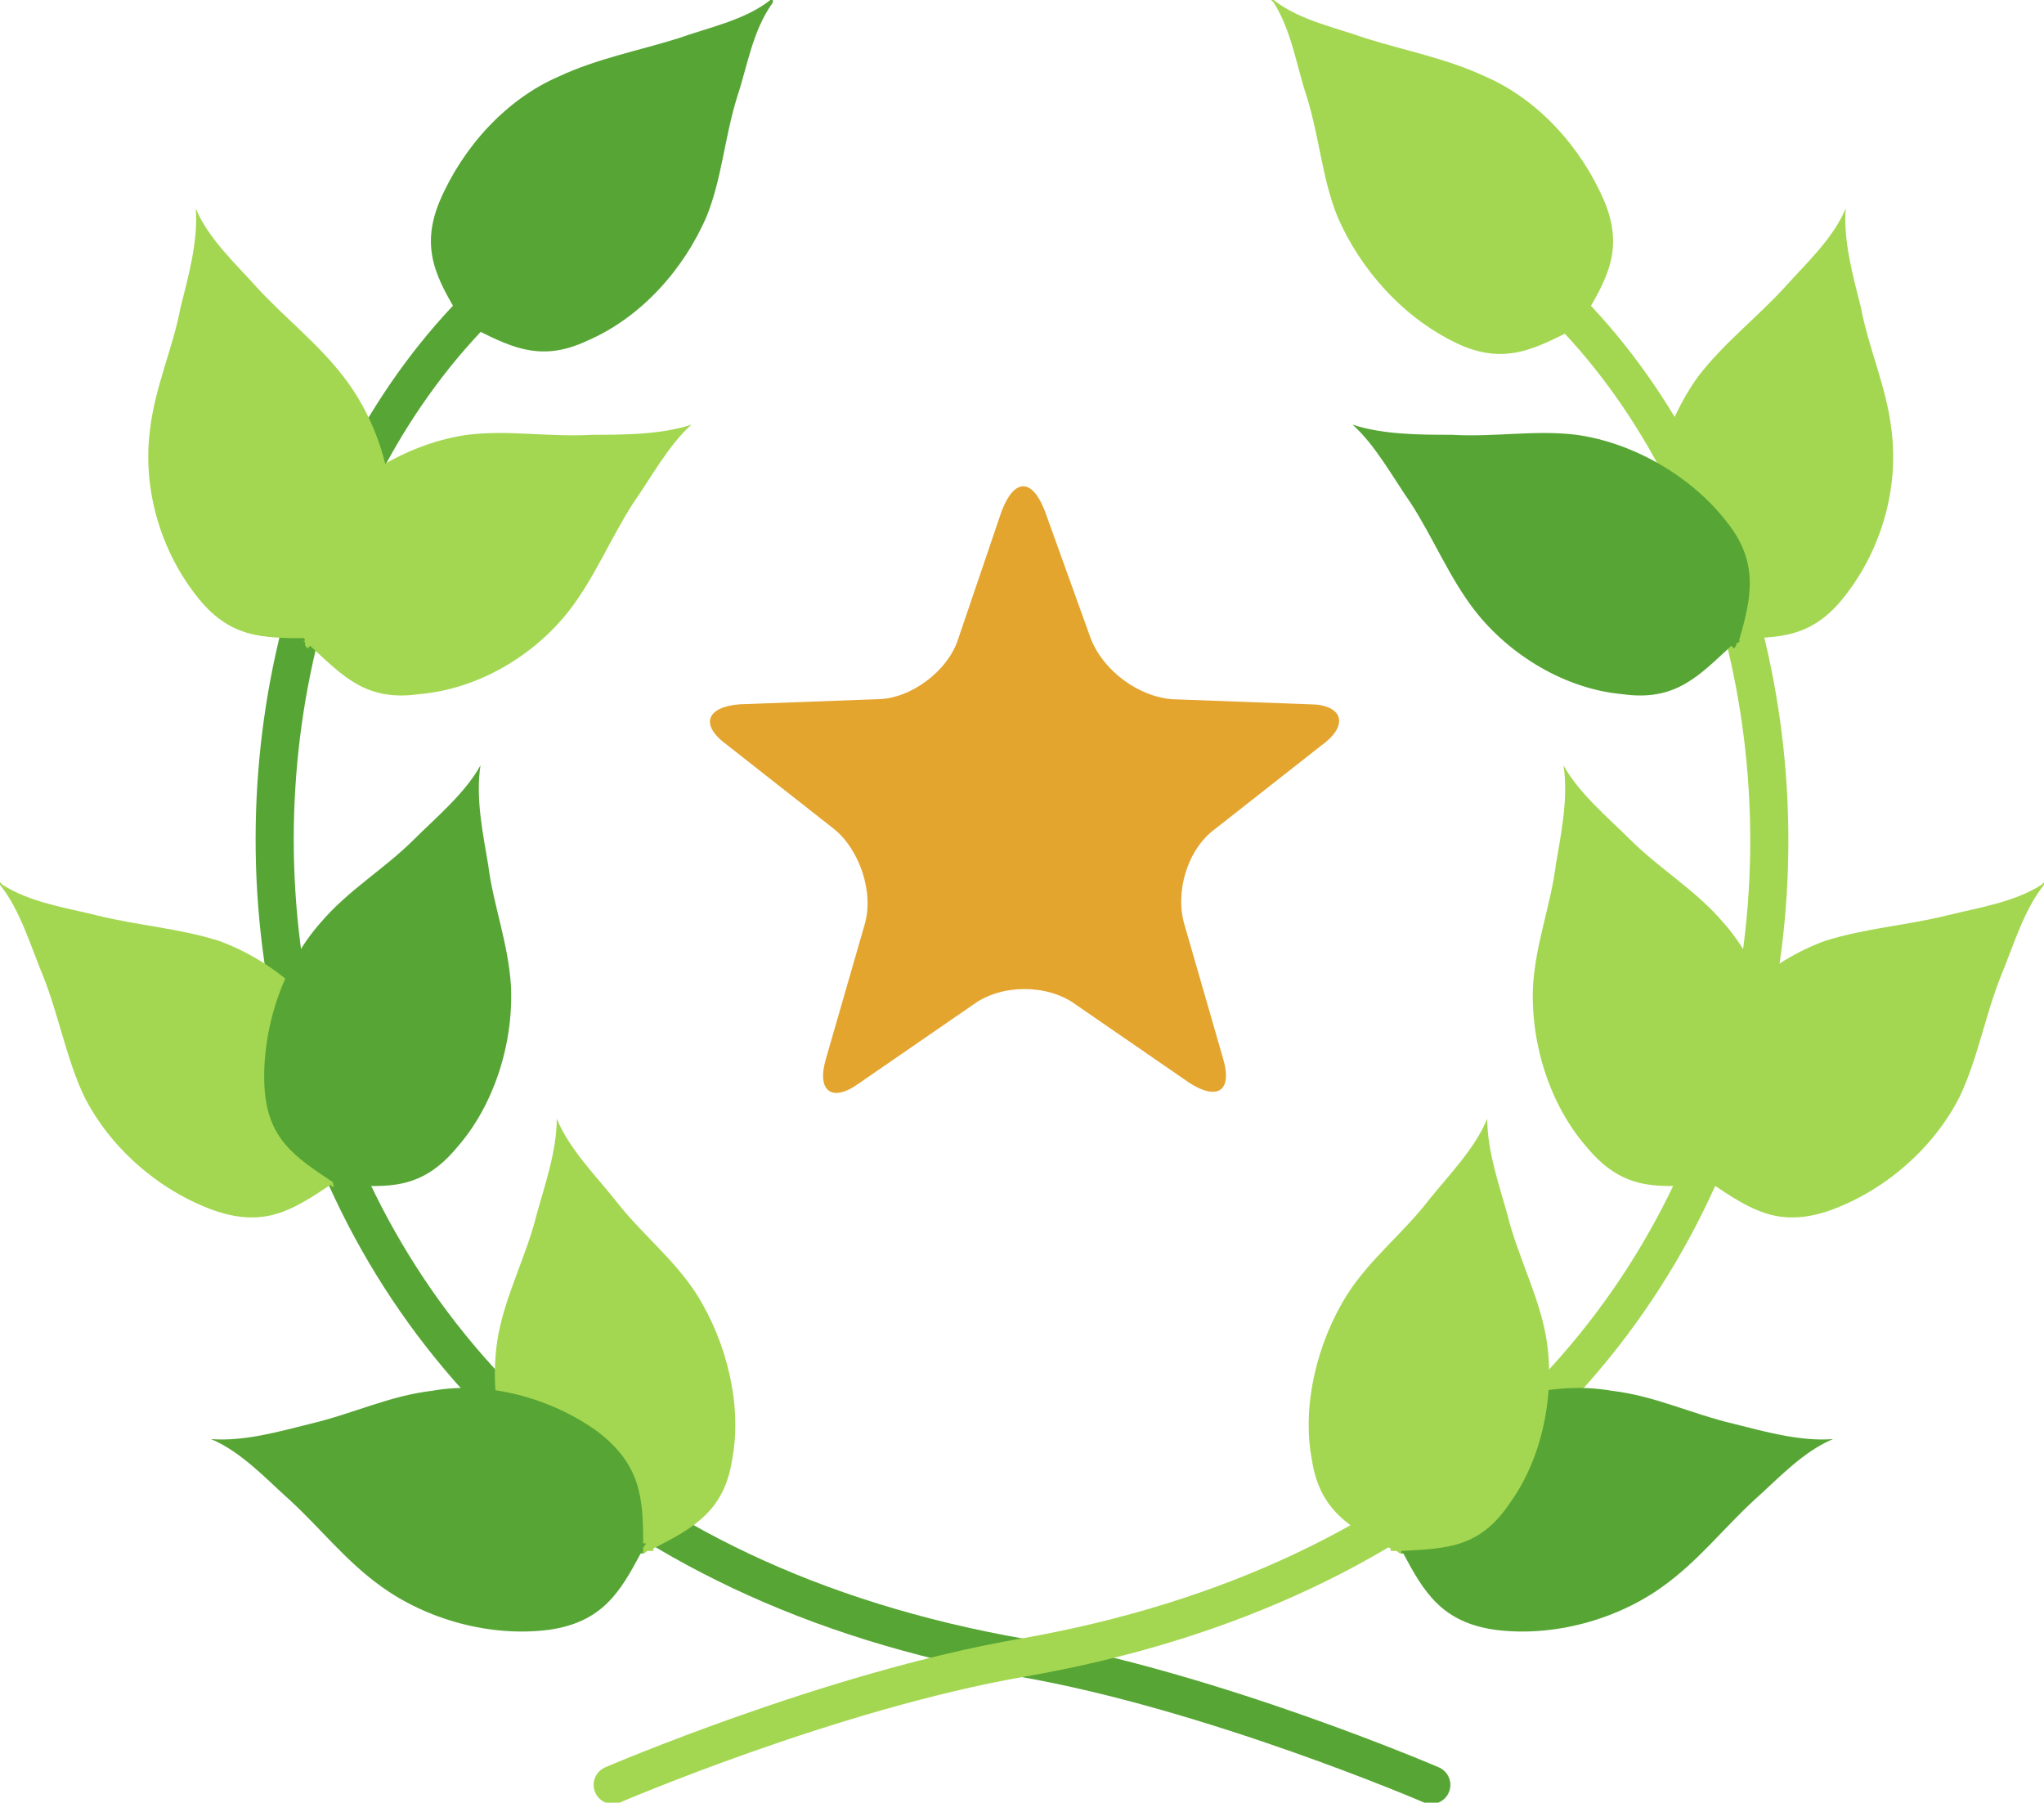
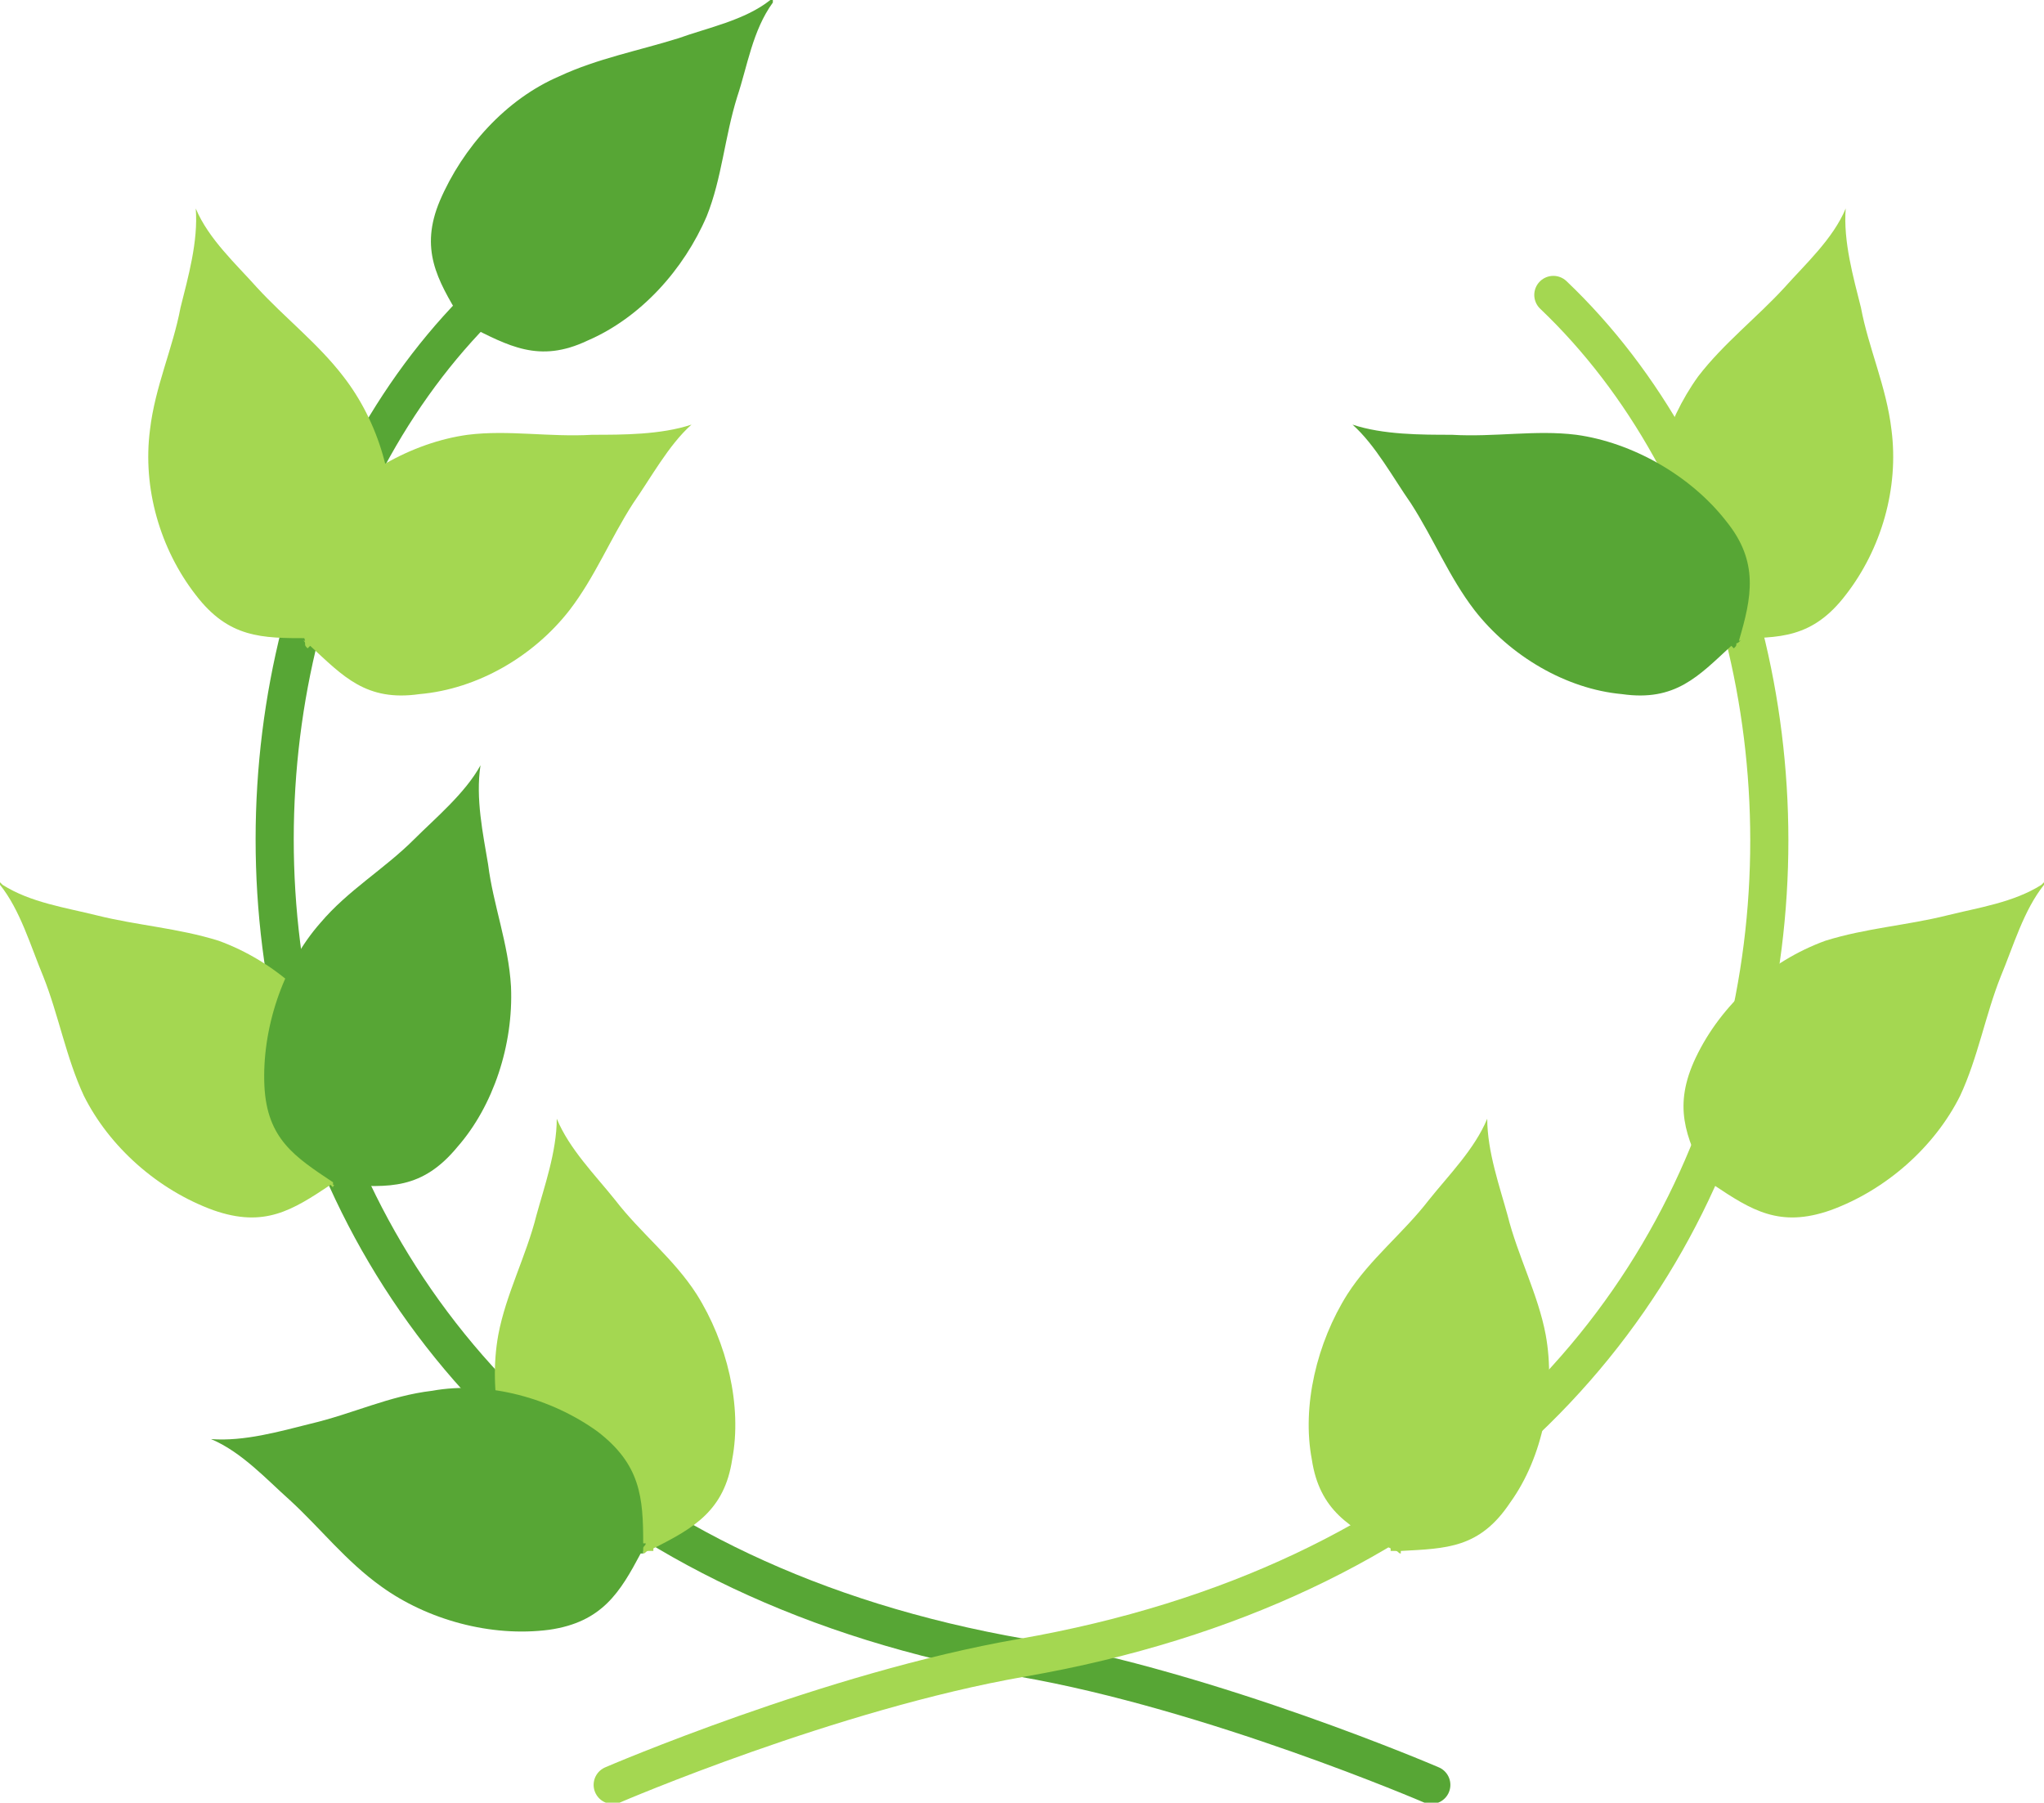
<svg xmlns="http://www.w3.org/2000/svg" version="1.1" id="Layer_2_00000054985589290197023140000016980207877993020294_" x="0px" y="0px" viewBox="0 0 80.4 70.9" style="enable-background:new 0 0 80.4 70.9;" xml:space="preserve">
  <style type="text/css">
	.st0{fill:none;stroke:#57A635;stroke-width:1.5;stroke-linecap:round;stroke-miterlimit:10;}
	.st1{fill:#57A635;}
	.st2{fill:#A4D751;}
	.st3{fill:none;stroke:#A4D751;stroke-width:1.5;stroke-linecap:round;stroke-miterlimit:10;}
	.st4{fill:#E4A52F;}
</style>
  <g id="Illustrations">
    <g>
      <path class="st0" d="M19.3,11.6C4.9,25.2,6.9,59.4,40.2,65.2c7.5,1.3,16.1,5,16.1,5" />
      <path class="st1" d="M27.8,8.5C28.4,7,28.5,5.4,29,3.8c0.4-1.2,0.6-2.6,1.4-3.7L30.4,0c0,0,0,0,0,0c0,0,0,0,0-0.1l-0.1,0.1    c-1,0.8-2.5,1.1-3.6,1.5c-1.6,0.5-3.2,0.8-4.7,1.5c-2.1,0.9-3.8,2.8-4.7,4.9c-0.8,1.9-0.1,3.1,0.8,4.6L18,12.6    c0.1,0,0.1,0.1,0.2,0.1c0,0.1,0.1,0.1,0.1,0.2l0.1-0.1c1.6,0.8,2.8,1.5,4.7,0.6C25.2,12.5,26.9,10.6,27.8,8.5L27.8,8.5z" />
      <path class="st2" d="M13.5,14.8c-1-1.3-2.3-2.3-3.4-3.5c-0.8-0.9-1.9-1.9-2.4-3.1l0-0.1c0,0,0,0,0,0.1c0,0,0,0,0-0.1l0,0.1    c0.1,1.3-0.3,2.7-0.6,3.9c-0.3,1.6-1,3.1-1.2,4.8c-0.3,2.3,0.4,4.7,1.8,6.5c1.3,1.7,2.6,1.7,4.4,1.7l0,0.1c0.1,0,0.1-0.1,0.2-0.1    c0.1,0,0.1,0,0.2,0l0-0.1c1.5-0.9,2.7-1.6,2.9-3.7C15.6,19,14.9,16.6,13.5,14.8L13.5,14.8z" />
      <path class="st2" d="M22.4,24c1-1.3,1.6-2.8,2.5-4.2c0.7-1,1.4-2.3,2.3-3.1l0.1,0c0,0,0,0,0,0c0,0,0,0,0,0l-0.1,0    c-1.2,0.4-2.7,0.4-3.9,0.4c-1.7,0.1-3.3-0.2-4.9,0c-2.2,0.3-4.5,1.6-5.9,3.4c-1.3,1.6-1,3-0.5,4.7l-0.1,0c0.1,0,0.1,0.1,0.1,0.1    c0,0.1,0,0.1,0.1,0.2l0.1-0.1c1.3,1.2,2.2,2.2,4.3,1.9C18.8,27.1,21,25.8,22.4,24L22.4,24z" />
      <path class="st2" d="M8.6,37c-1.6-0.5-3.2-0.6-4.8-1c-1.2-0.3-2.6-0.5-3.7-1.2L0,34.7c0,0,0,0,0,0c0,0,0,0-0.1,0l0.1,0.1    c0.8,1,1.2,2.4,1.7,3.6c0.6,1.5,0.9,3.2,1.6,4.7c1,2,2.9,3.7,5.1,4.5c2,0.7,3.1,0,4.6-1l0.1,0.1c0-0.1,0.1-0.1,0.1-0.2    c0.1,0,0.1-0.1,0.2-0.1l-0.1-0.1c0.8-1.6,1.4-2.8,0.4-4.7C12.7,39.5,10.8,37.8,8.6,37L8.6,37z" />
      <path class="st1" d="M20.1,38.8c-0.1-1.7-0.7-3.2-0.9-4.8c-0.2-1.2-0.5-2.6-0.3-3.9l0-0.1c0,0,0,0,0,0c0,0,0,0,0,0l0,0.1    c-0.6,1.1-1.8,2.1-2.6,2.9c-1.2,1.2-2.6,2-3.7,3.3c-1.5,1.7-2.3,4.2-2.2,6.4c0.1,2.1,1.2,2.8,2.7,3.8l0,0.1c0.1,0,0.1,0,0.2,0    c0.1,0,0.1,0.1,0.2,0.1l0-0.1c1.8,0.1,3.1,0.2,4.5-1.5C19.4,43.5,20.2,41.1,20.1,38.8L20.1,38.8z" />
      <path class="st2" d="M27.4,50.9c-0.9-1.4-2.2-2.4-3.2-3.7c-0.8-1-1.8-2-2.3-3.2l0-0.1c0,0,0,0,0,0c0,0,0,0,0,0l0,0.1    c0,1.3-0.5,2.7-0.8,3.8c-0.4,1.6-1.2,3.1-1.5,4.7c-0.4,2.2,0.1,4.8,1.4,6.6c1.2,1.8,2.5,1.8,4.3,1.9l0,0.1c0.1,0,0.1-0.1,0.2-0.1    c0.1,0,0.1,0,0.2,0l0-0.1c1.6-0.8,2.8-1.5,3.1-3.5C29.2,55.3,28.6,52.8,27.4,50.9L27.4,50.9z" />
      <path class="st3" d="M61.1,11.6c14.4,13.7,12.4,47.8-20.9,53.6c-7.5,1.3-16.1,5-16.1,5" />
-       <path class="st2" d="M52.6,8.5C52,7,51.9,5.4,51.4,3.8c-0.4-1.2-0.6-2.6-1.3-3.7L50,0c0,0,0,0,0,0c0,0,0,0,0-0.1l0.1,0.1    c1,0.8,2.5,1.1,3.6,1.5c1.6,0.5,3.2,0.8,4.7,1.5c2.1,0.9,3.8,2.8,4.7,4.9c0.8,1.9,0.1,3.1-0.8,4.6l0.1,0.1c-0.1,0-0.1,0.1-0.2,0.1    c0,0.1-0.1,0.1-0.1,0.2L62,12.9c-1.6,0.8-2.8,1.5-4.7,0.6C55.2,12.5,53.5,10.6,52.6,8.5L52.6,8.5z" />
      <path class="st2" d="M66.8,14.8c1-1.3,2.3-2.3,3.4-3.5c0.8-0.9,1.9-1.9,2.4-3.1l0-0.1c0,0,0,0,0,0.1c0,0,0,0,0-0.1l0,0.1    c-0.1,1.3,0.3,2.7,0.6,3.9c0.3,1.6,1,3.1,1.2,4.8c0.3,2.3-0.4,4.7-1.8,6.5c-1.3,1.7-2.6,1.7-4.4,1.7l0,0.1c-0.1,0-0.1-0.1-0.2-0.1    c-0.1,0-0.1,0-0.2,0l0-0.1c-1.5-0.9-2.7-1.6-2.9-3.7C64.8,19,65.5,16.6,66.8,14.8L66.8,14.8z" />
      <path class="st1" d="M58,24c-1-1.3-1.6-2.8-2.5-4.2c-0.7-1-1.4-2.3-2.3-3.1l-0.1,0c0,0,0,0,0,0c0,0,0,0,0,0l0.1,0    c1.2,0.4,2.7,0.4,3.9,0.4c1.7,0.1,3.3-0.2,4.9,0c2.2,0.3,4.5,1.6,5.9,3.4c1.3,1.6,1,3,0.5,4.7l0.1,0c-0.1,0-0.1,0.1-0.2,0.1    c0,0.1,0,0.1-0.1,0.2l-0.1-0.1c-1.3,1.2-2.2,2.2-4.3,1.9C61.6,27.1,59.4,25.8,58,24L58,24z" />
      <path class="st2" d="M71.8,37c1.6-0.5,3.2-0.6,4.8-1c1.2-0.3,2.6-0.5,3.7-1.2l0.1-0.1c0,0,0,0,0,0c0,0,0,0,0.1,0l-0.1,0.1    c-0.8,1-1.2,2.4-1.7,3.6c-0.6,1.5-0.9,3.2-1.6,4.7c-1,2-2.9,3.7-5.1,4.5c-2,0.7-3.1,0-4.6-1l-0.1,0.1c0-0.1-0.1-0.1-0.1-0.2    c-0.1,0-0.1-0.1-0.2-0.1l0.1-0.1c-0.8-1.6-1.3-2.8-0.4-4.7C67.7,39.5,69.6,37.8,71.8,37L71.8,37z" />
-       <path class="st2" d="M60.3,38.8c0.1-1.7,0.7-3.2,0.9-4.8c0.2-1.2,0.5-2.6,0.3-3.9l0-0.1c0,0,0,0,0,0c0,0,0,0,0,0l0,0.1    c0.6,1.1,1.8,2.1,2.6,2.9c1.2,1.2,2.6,2,3.7,3.3c1.5,1.7,2.3,4.2,2.2,6.4c-0.1,2.1-1.2,2.8-2.7,3.8l0,0.1c-0.1,0-0.1,0-0.2,0    c-0.1,0-0.1,0.1-0.2,0.1l0-0.1c-1.8,0.1-3.1,0.2-4.5-1.5C61,43.5,60.2,41.1,60.3,38.8L60.3,38.8z" />
-       <path class="st1" d="M63.4,54.7c1.7,0.2,3.1,0.9,4.8,1.3c1.2,0.3,2.6,0.7,3.9,0.6l0.1,0c0,0,0,0-0.1,0c0,0,0,0,0.1,0l-0.1,0    c-1.2,0.5-2.2,1.6-3.1,2.4c-1.2,1.1-2.2,2.4-3.6,3.4c-1.8,1.3-4.3,2-6.6,1.7c-2.1-0.3-2.8-1.5-3.6-3l-0.1,0c0-0.1,0-0.1,0-0.2    c0-0.1-0.1-0.1-0.1-0.2l0.1,0c0-1.8,0.1-3.1,1.8-4.4C58.7,55,61.1,54.3,63.4,54.7L63.4,54.7z" />
      <path class="st2" d="M53,50.9c0.9-1.4,2.2-2.4,3.2-3.7c0.8-1,1.8-2,2.3-3.2l0-0.1c0,0,0,0,0,0c0,0,0,0,0,0l0,0.1    c0,1.3,0.5,2.7,0.8,3.8c0.4,1.6,1.2,3.1,1.5,4.7c0.4,2.2-0.1,4.8-1.4,6.6c-1.2,1.8-2.5,1.8-4.3,1.9l0,0.1c-0.1,0-0.1-0.1-0.2-0.1    c-0.1,0-0.1,0-0.2,0l0-0.1c-1.6-0.8-2.8-1.5-3.1-3.5C51.2,55.3,51.8,52.8,53,50.9L53,50.9z" />
      <g id="bubble">
        <g id="star">
-           <path class="st4" d="M39.4,20.1c0.5-1.3,1.2-1.3,1.7,0l1.8,5c0.5,1.3,1.9,2.3,3.2,2.4l5.4,0.2c1.3,0,1.6,0.8,0.5,1.6l-4.2,3.3      c-1.1,0.8-1.6,2.5-1.2,3.8l1.5,5.2c0.4,1.3-0.2,1.7-1.3,1l-4.5-3.1c-1.1-0.8-2.9-0.8-4,0l-4.5,3.1c-1.1,0.8-1.7,0.3-1.3-1      l1.5-5.2c0.4-1.3-0.2-3-1.2-3.8l-4.2-3.3c-1.1-0.8-0.8-1.5,0.5-1.6l5.4-0.2c1.3,0,2.8-1.1,3.2-2.4L39.4,20.1L39.4,20.1z" />
-         </g>
+           </g>
      </g>
      <path class="st1" d="M17,54.7c-1.7,0.2-3.1,0.9-4.8,1.3c-1.2,0.3-2.6,0.7-3.9,0.6l-0.1,0c0,0,0,0,0.1,0c0,0,0,0-0.1,0l0.1,0    c1.2,0.5,2.2,1.6,3.1,2.4c1.2,1.1,2.2,2.4,3.6,3.4c1.8,1.3,4.3,2,6.6,1.7c2.1-0.3,2.8-1.5,3.6-3l0.1,0c0-0.1,0-0.1,0-0.2    c0-0.1,0.1-0.1,0.1-0.2l-0.1,0c0-1.8-0.1-3.1-1.8-4.4C21.7,55,19.2,54.3,17,54.7L17,54.7z" />
    </g>
  </g>
</svg>